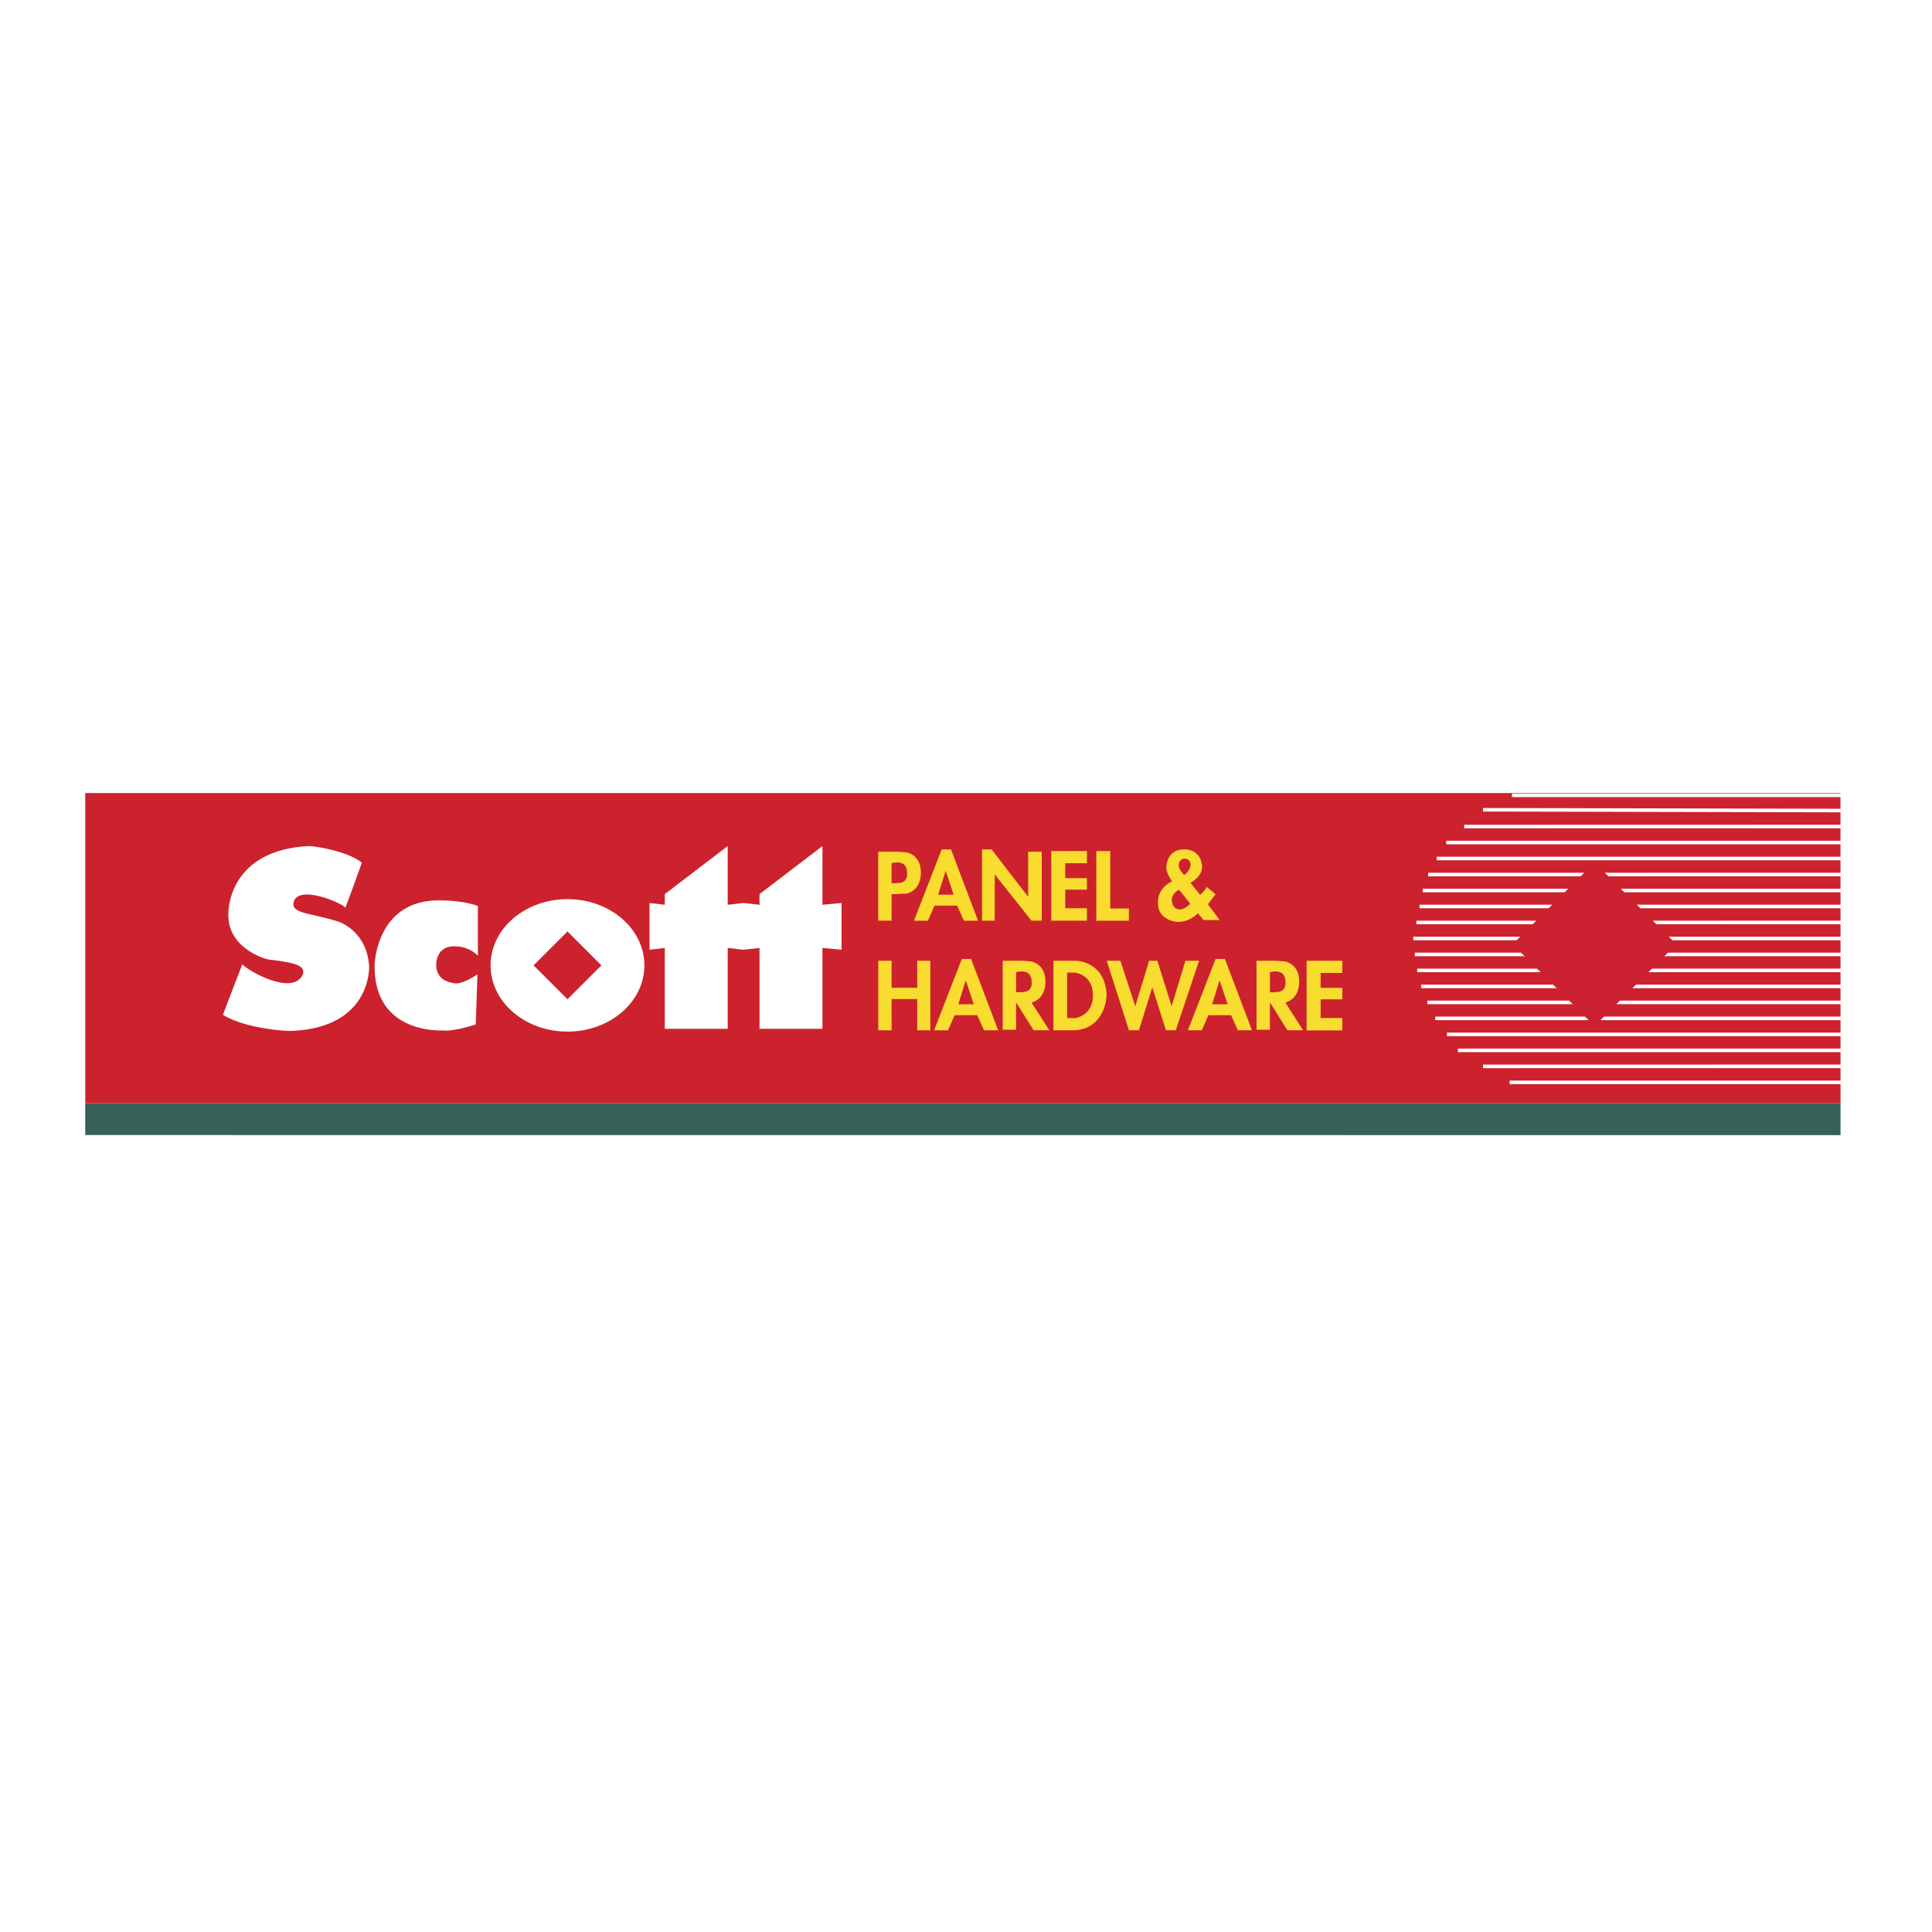
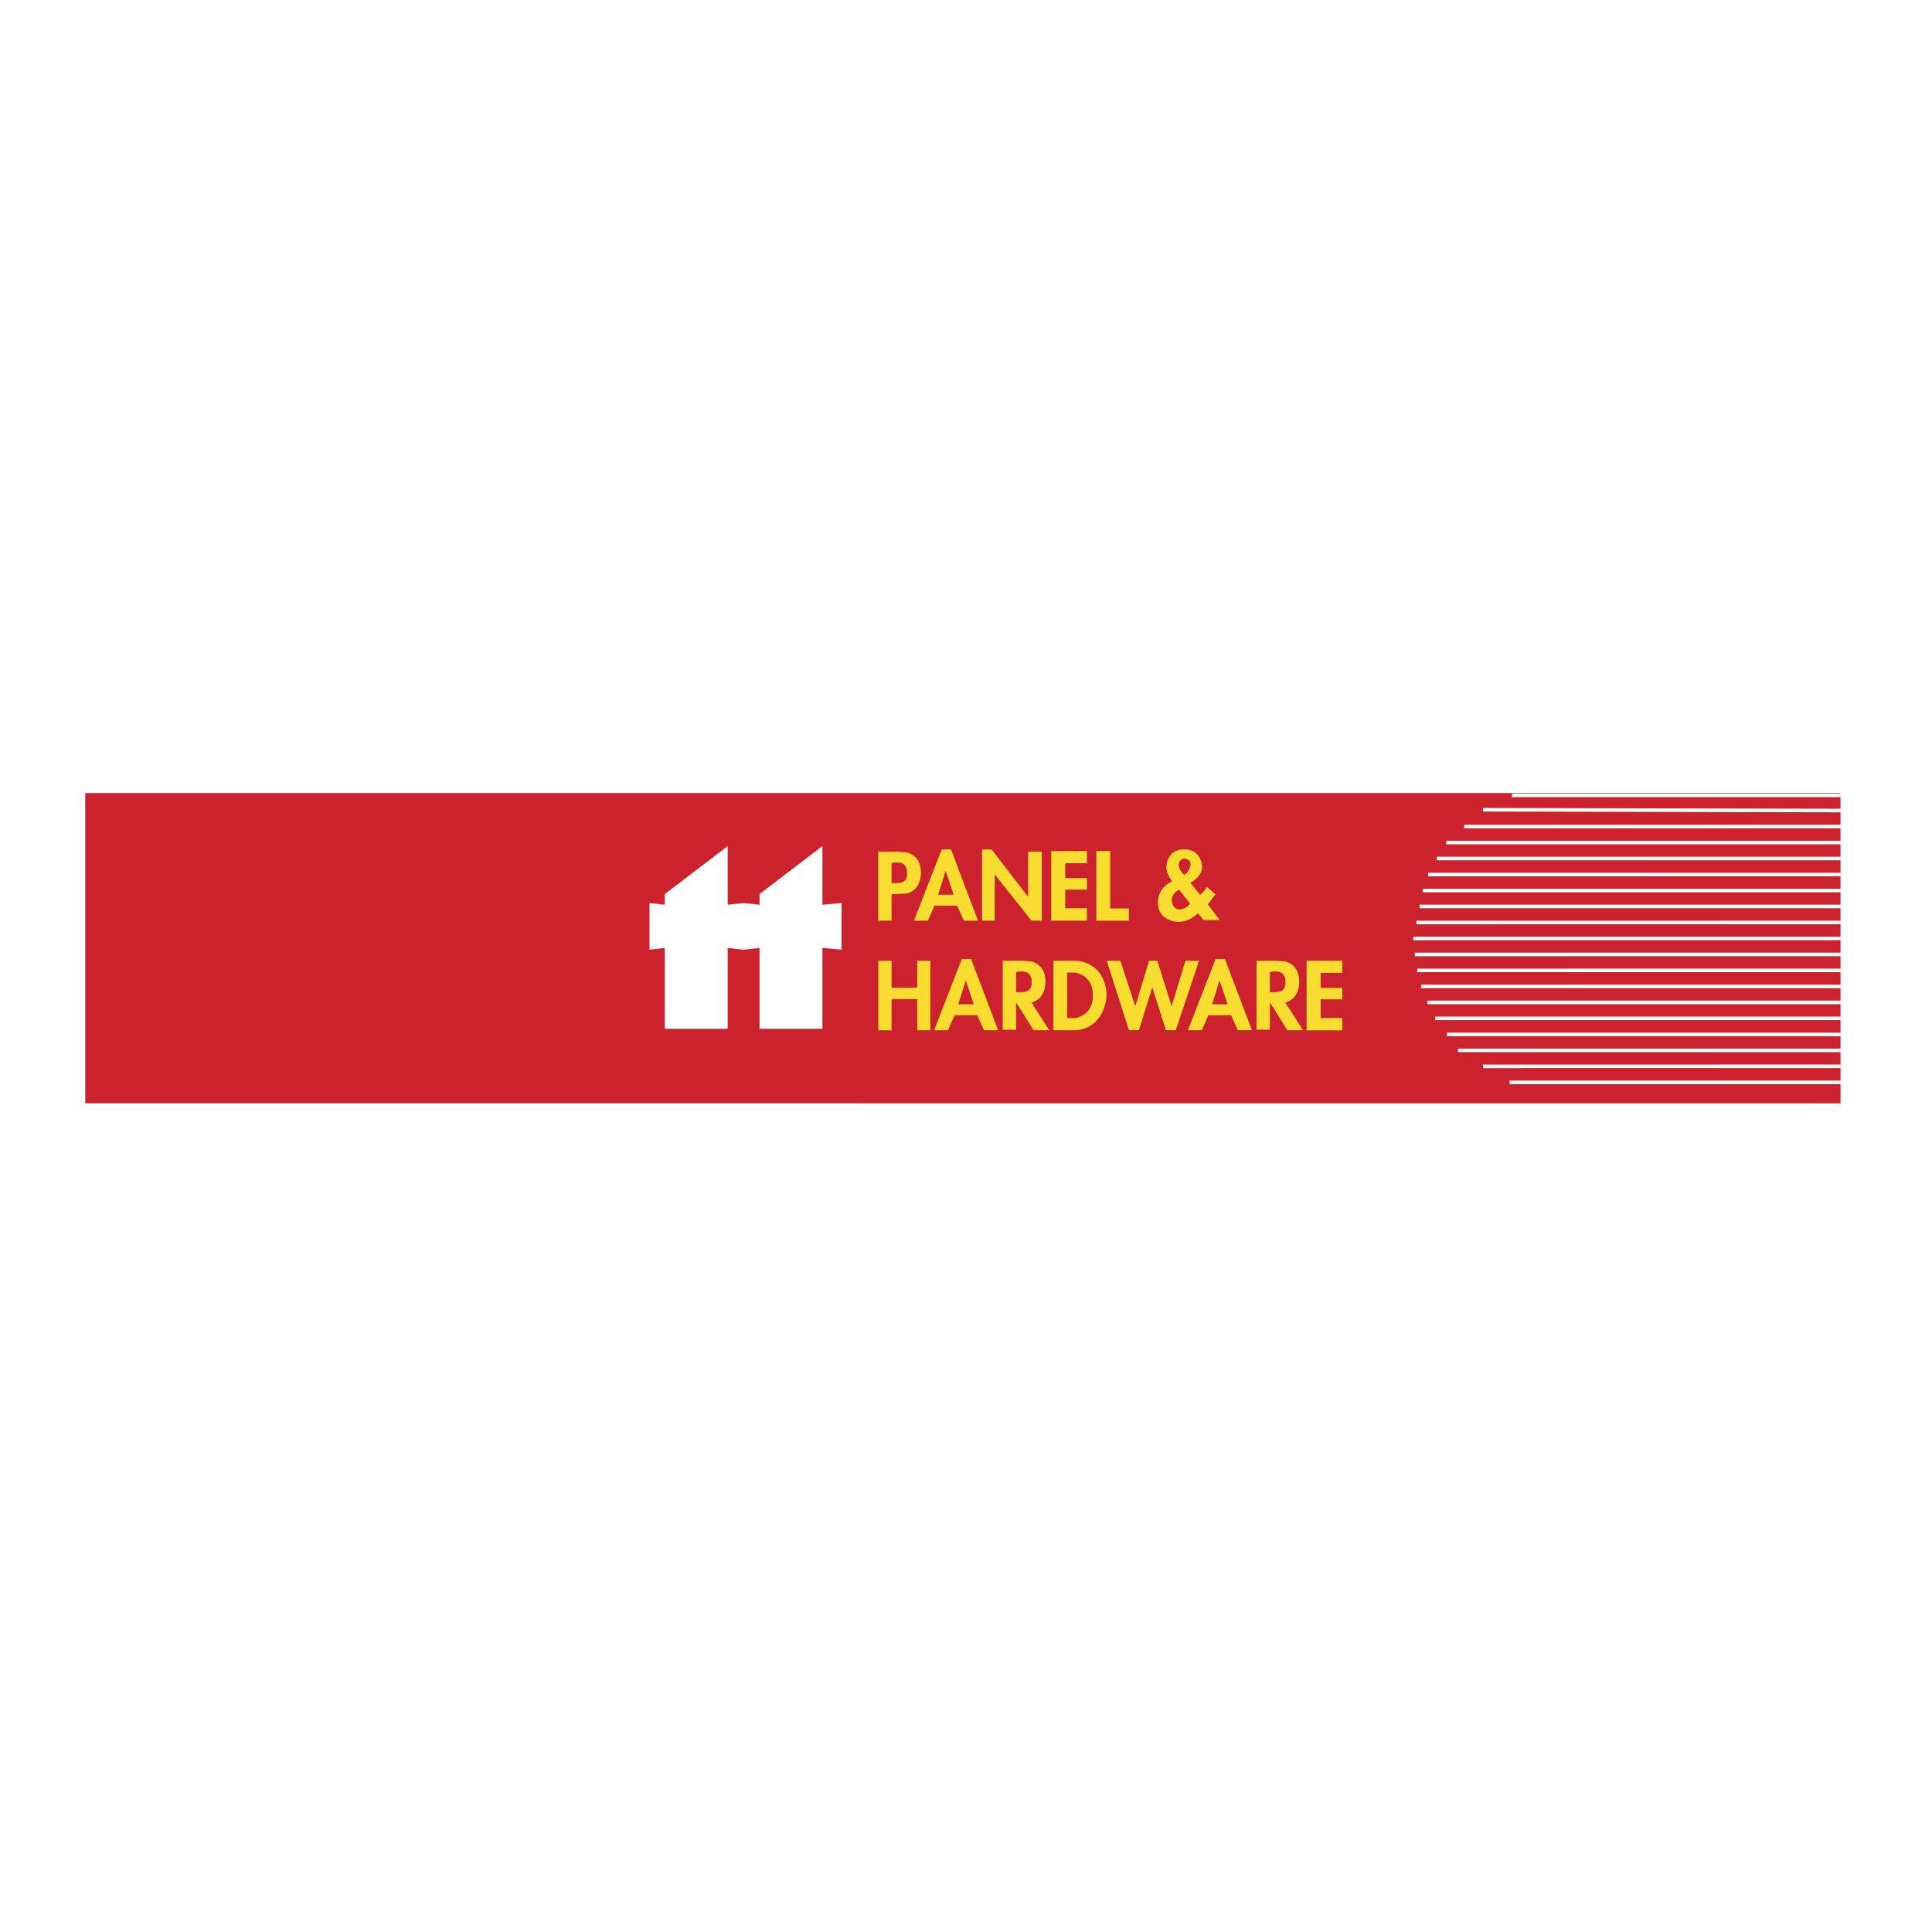
<svg xmlns="http://www.w3.org/2000/svg" width="2500" height="2500" viewBox="0 0 192.756 192.756">
-   <path fill-rule="evenodd" clip-rule="evenodd" fill="#fff" d="M0 0h192.756v192.756H0V0z" />
  <path fill-rule="evenodd" clip-rule="evenodd" fill="#fff" d="M8.505 79.124h175.747v34.508H8.505V79.124z" />
  <path fill-rule="evenodd" clip-rule="evenodd" fill="#cc222d" d="M183.627 79.124l.004 30.954-175.126-.007V79.124h175.122z" />
  <path d="M150.85 79.352h33.295m-36.186 1.439l36.186.078m-38.063 1.595l38.062-.001m-39.859 1.596h39.859m-40.796 1.596l40.797-.002m-41.657 1.597l41.656-.001m-42.203 1.595h42.203m-42.515 1.596l42.516-.001m-42.829 1.596l42.828-.001m-43.14 1.596h43.141m-42.987 1.596l42.986-.001m-42.749 1.595l42.75-.001m-42.36 1.596l42.359-.001m-41.734 1.596h41.734m-40.953 1.595l40.953-.001m-39.781 1.596l39.781-.001m-38.685 1.596h38.686m-36.186 1.596l36.186-.001m-33.528 1.595h33.527" fill="none" stroke="#fff" stroke-width=".354" stroke-miterlimit="2.613" />
-   <path d="M24.192 96.198c-.128.255-1.949 5.045-1.949 5.045 2.246 1.403 6.398 1.65 6.865 1.608 8.012-.34 7.716-6.441 7.716-6.441-.214-3.562-3.054-4.456-3.054-4.456-2.629-.843-4.62-.8-4.492-1.819.255-2.034 4.96-.001 5.172.425.298-.681 1.651-4.492 1.651-4.492-1.482-1.19-4.79-1.654-5.252-1.654-8.097.38-8.054 6.571-8.054 6.571-.255 3.642 3.812 4.746 4.024 4.746 2.799.341 3.648.638 3.394 1.482-1.019 2.288-5.767-.547-6.021-1.015zM47.677 95.348v-4.959c-1.487-.552-3.521-.552-3.521-.552-6.653-.255-6.78 6.447-6.78 6.447-.085 6.822 6.44 6.524 6.823 6.524 1.062.128 3.265-.595 3.265-.595l.171-5.003c-1.737 1.147-2.289.894-2.501.851-1.779-.298-1.61-1.863-1.61-1.863s-.041-1.906 1.992-1.779a3.22 3.22 0 0 1 2.161.929zM53.235 96.316l3.384 3.383 3.384-3.383-3.384-3.384-3.384 3.384zm-4.289 0c0-3.649 3.435-6.607 7.673-6.607 4.238 0 7.672 2.958 7.672 6.607s-3.435 6.606-7.672 6.607c-4.237.001-7.673-2.957-7.673-6.607z" fill-rule="evenodd" clip-rule="evenodd" fill="#fff" />
  <path d="M88.954 86.125v1.994c.968.022 1.123-.109 1.254-.199.397-.308.286-.904.286-.904a1.051 1.051 0 0 0-.309-.78c-.528-.354-1.231-.111-1.231-.111zm-1.334-1.147h2.037l.771.066s1.354.176 1.442 1.831c0 0 .199 1.838-1.397 2.279l-1.519.066v2.637H87.62v-6.879zM93.6 89.265h1.544l-.794-2.39-.75 2.39zm.353-4.52h.926l2.699 7.113h-1.411l-.671-1.503h-2.259l-.661 1.503h-1.39l2.767-7.113zM97.977 84.745v7.112h1.265v-4.621l3.67 4.621h1.024v-6.879h-1.356v4.495l-3.646-4.728h-.957zM104.883 84.912v6.945h3.56v-1.239h-2.162v-1.86h2.162V87.61l-2.162.001v-1.486h2.162v-1.214l-3.56.001zM109.379 84.911v6.946h3.25v-1.215h-1.861v-5.731h-1.389zM118.734 90.15c-.139-.208-1.102-1.379-1.102-1.379-1.156.639-.568 1.603-.568 1.603.536.794 1.483.068 1.67-.224zm-.601-2.864c.363-.087 1.207-1.413.088-1.62-.242-.087-1.209.466-.088 1.62zm-1.192.64s-.656-.847-.568-1.517c0 0 .068-1.664 1.744-1.664 0 0 1.619-.133 1.809 1.629.018.173.07 1-1.156 1.707l.949 1.175c.07-.018.449-.312.674-.778l.879.743-.758.999 1.17 1.571h-1.602l-.57-.673s-.795.878-2 .861c-.121 0-1.965-.12-1.982-1.878-.001-.002-.157-1.416 1.411-2.175zM87.625 95.855v6.936h1.329V99.68h2.559v3.111h1.304v-6.936h-1.304v2.691h-2.559v-2.691h-1.329zM95.607 100.197h1.545l-.795-2.391-.75 2.391zm.353-4.519h.926l2.7 7.113h-1.412l-.67-1.505h-2.259l-.66 1.505h-1.391l2.766-7.113zM101.377 97.002v1.993c.969.023 1.125-.11 1.256-.198.398-.308.287-.903.287-.903.021-.406-.221-.692-.309-.781-.529-.352-1.234-.111-1.234-.111zm-1.332-1.147h2.037l.771.066s1.354.176 1.441 1.829c0 0 .197 1.825-1.379 2.276l1.775 2.763h-1.568l-1.686-2.693-.061.002v2.637h-1.332v-6.88h.002zM106.465 97.034v4.54h.869c1.838-.458 1.695-2.2 1.711-2.327-.049-2.04-1.773-2.213-1.869-2.213h-.711zm-1.363-1.179h2.248c.174 0 2.834.117 3.055 3.312.016.588-.301 3.453-3.166 3.622h-2.137v-6.934zM110.42 95.855l2.217 6.935h.998l1.33-4.286 1.361 4.286h.981l2.326-6.935h-1.363l-1.375 4.533-1.426-4.533h-.823l-1.378 4.533-1.485-4.533h-1.363zM120.93 100.197h1.545l-.795-2.391-.75 2.391zm.351-4.519h.928l2.699 7.112h-1.412l-.67-1.504h-2.26l-.66 1.504h-1.389l2.764-7.112zM126.699 97.001l.002 1.994c.967.021 1.123-.11 1.254-.198.396-.309.287-.904.287-.904a1.047 1.047 0 0 0-.311-.78c-.527-.354-1.232-.112-1.232-.112zm-1.332-1.146h2.037l.771.065s1.354.177 1.441 1.83c0 0 .197 1.825-1.379 2.275l1.775 2.764h-1.568l-1.686-2.695-.059.003v2.637h-1.334v-6.879h.002zM130.361 95.855v6.946h3.561v-1.239h-2.162v-1.861h2.162v-1.146h-2.162v-1.487h2.162v-1.213h-3.561z" fill-rule="evenodd" clip-rule="evenodd" fill="#f9dc30" />
  <path fill-rule="evenodd" clip-rule="evenodd" fill="#fff" d="M66.326 102.646l-.001-8.07-1.523.177v-4.662l1.523.177v-1.063l6.277-4.792v5.855l1.571-.177 1.604.177v-1.063l6.277-4.792v5.855l1.906-.177v4.662l-1.906-.177v8.07h-6.277v-8.07l-1.604.177-1.571-.177v8.07h-6.276z" />
-   <path fill-rule="evenodd" clip-rule="evenodd" fill="#376056" d="M8.504 110.071l175.127.007v3.175l-175.127-.008v-3.174z" />
-   <path fill-rule="evenodd" clip-rule="evenodd" fill="#cc2131" d="M150.918 94.21l8.164-8.163 8.17 8.163-8.164 8.162-8.17-8.162z" />
</svg>